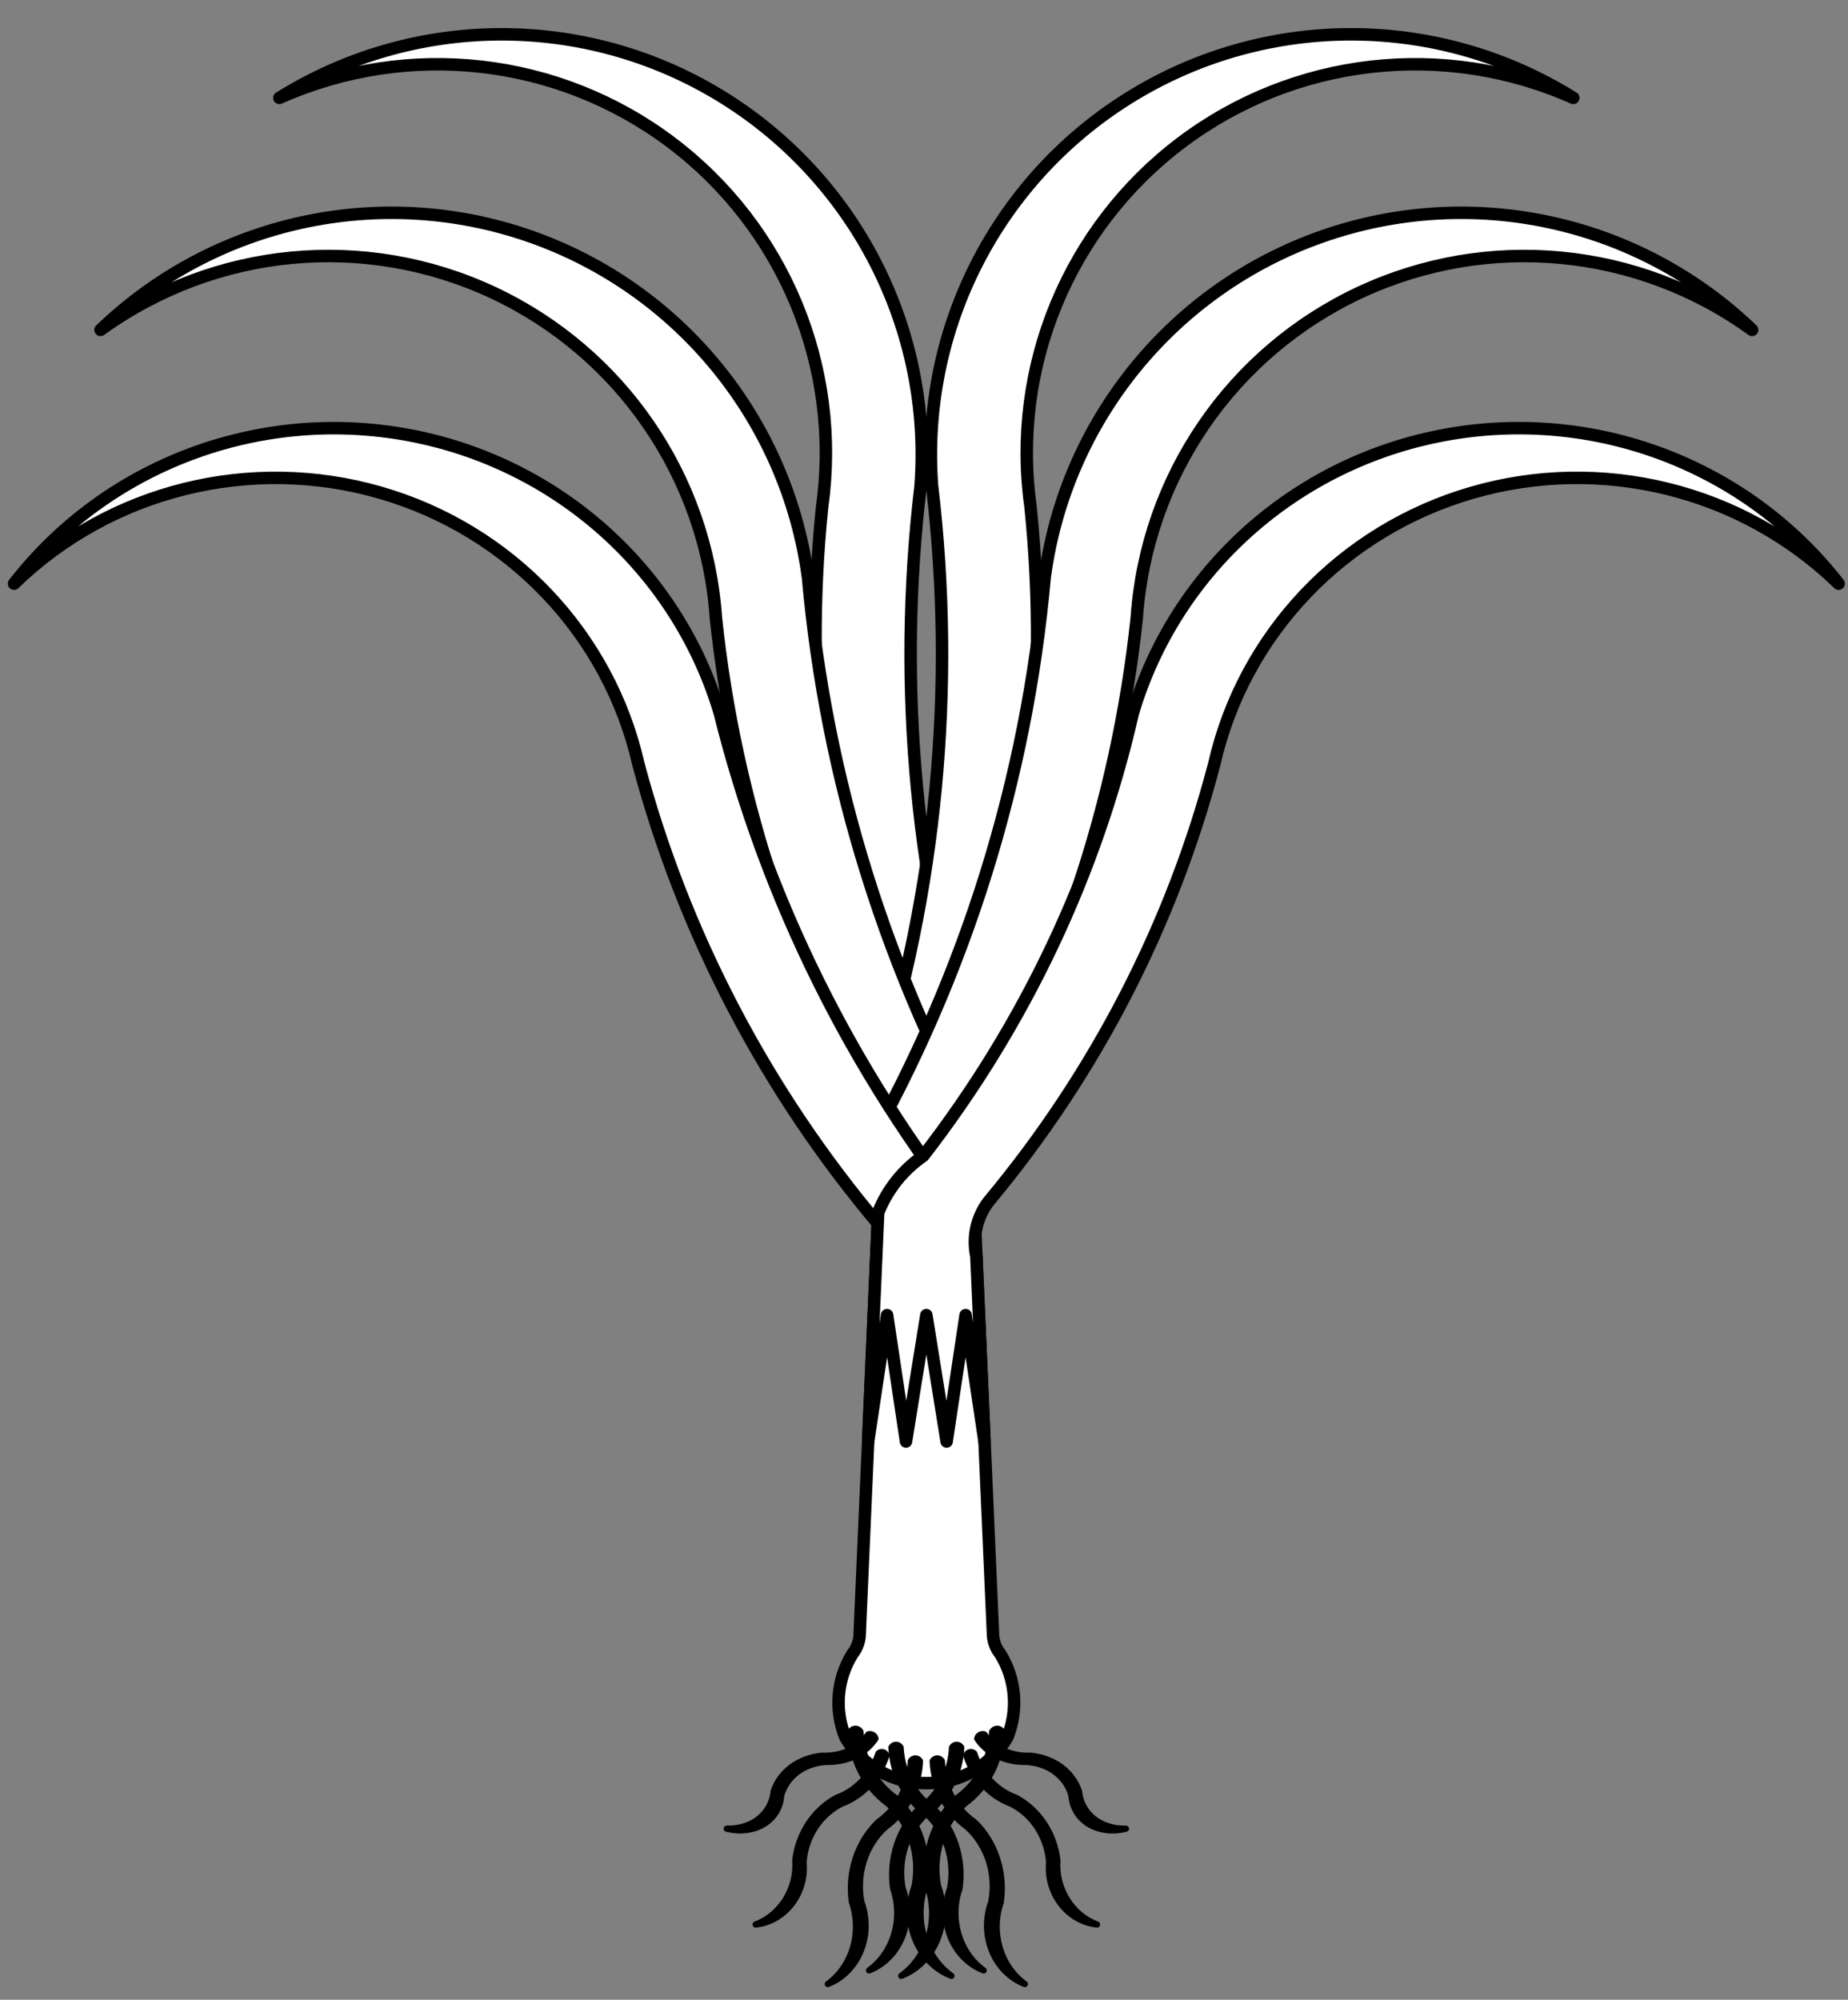
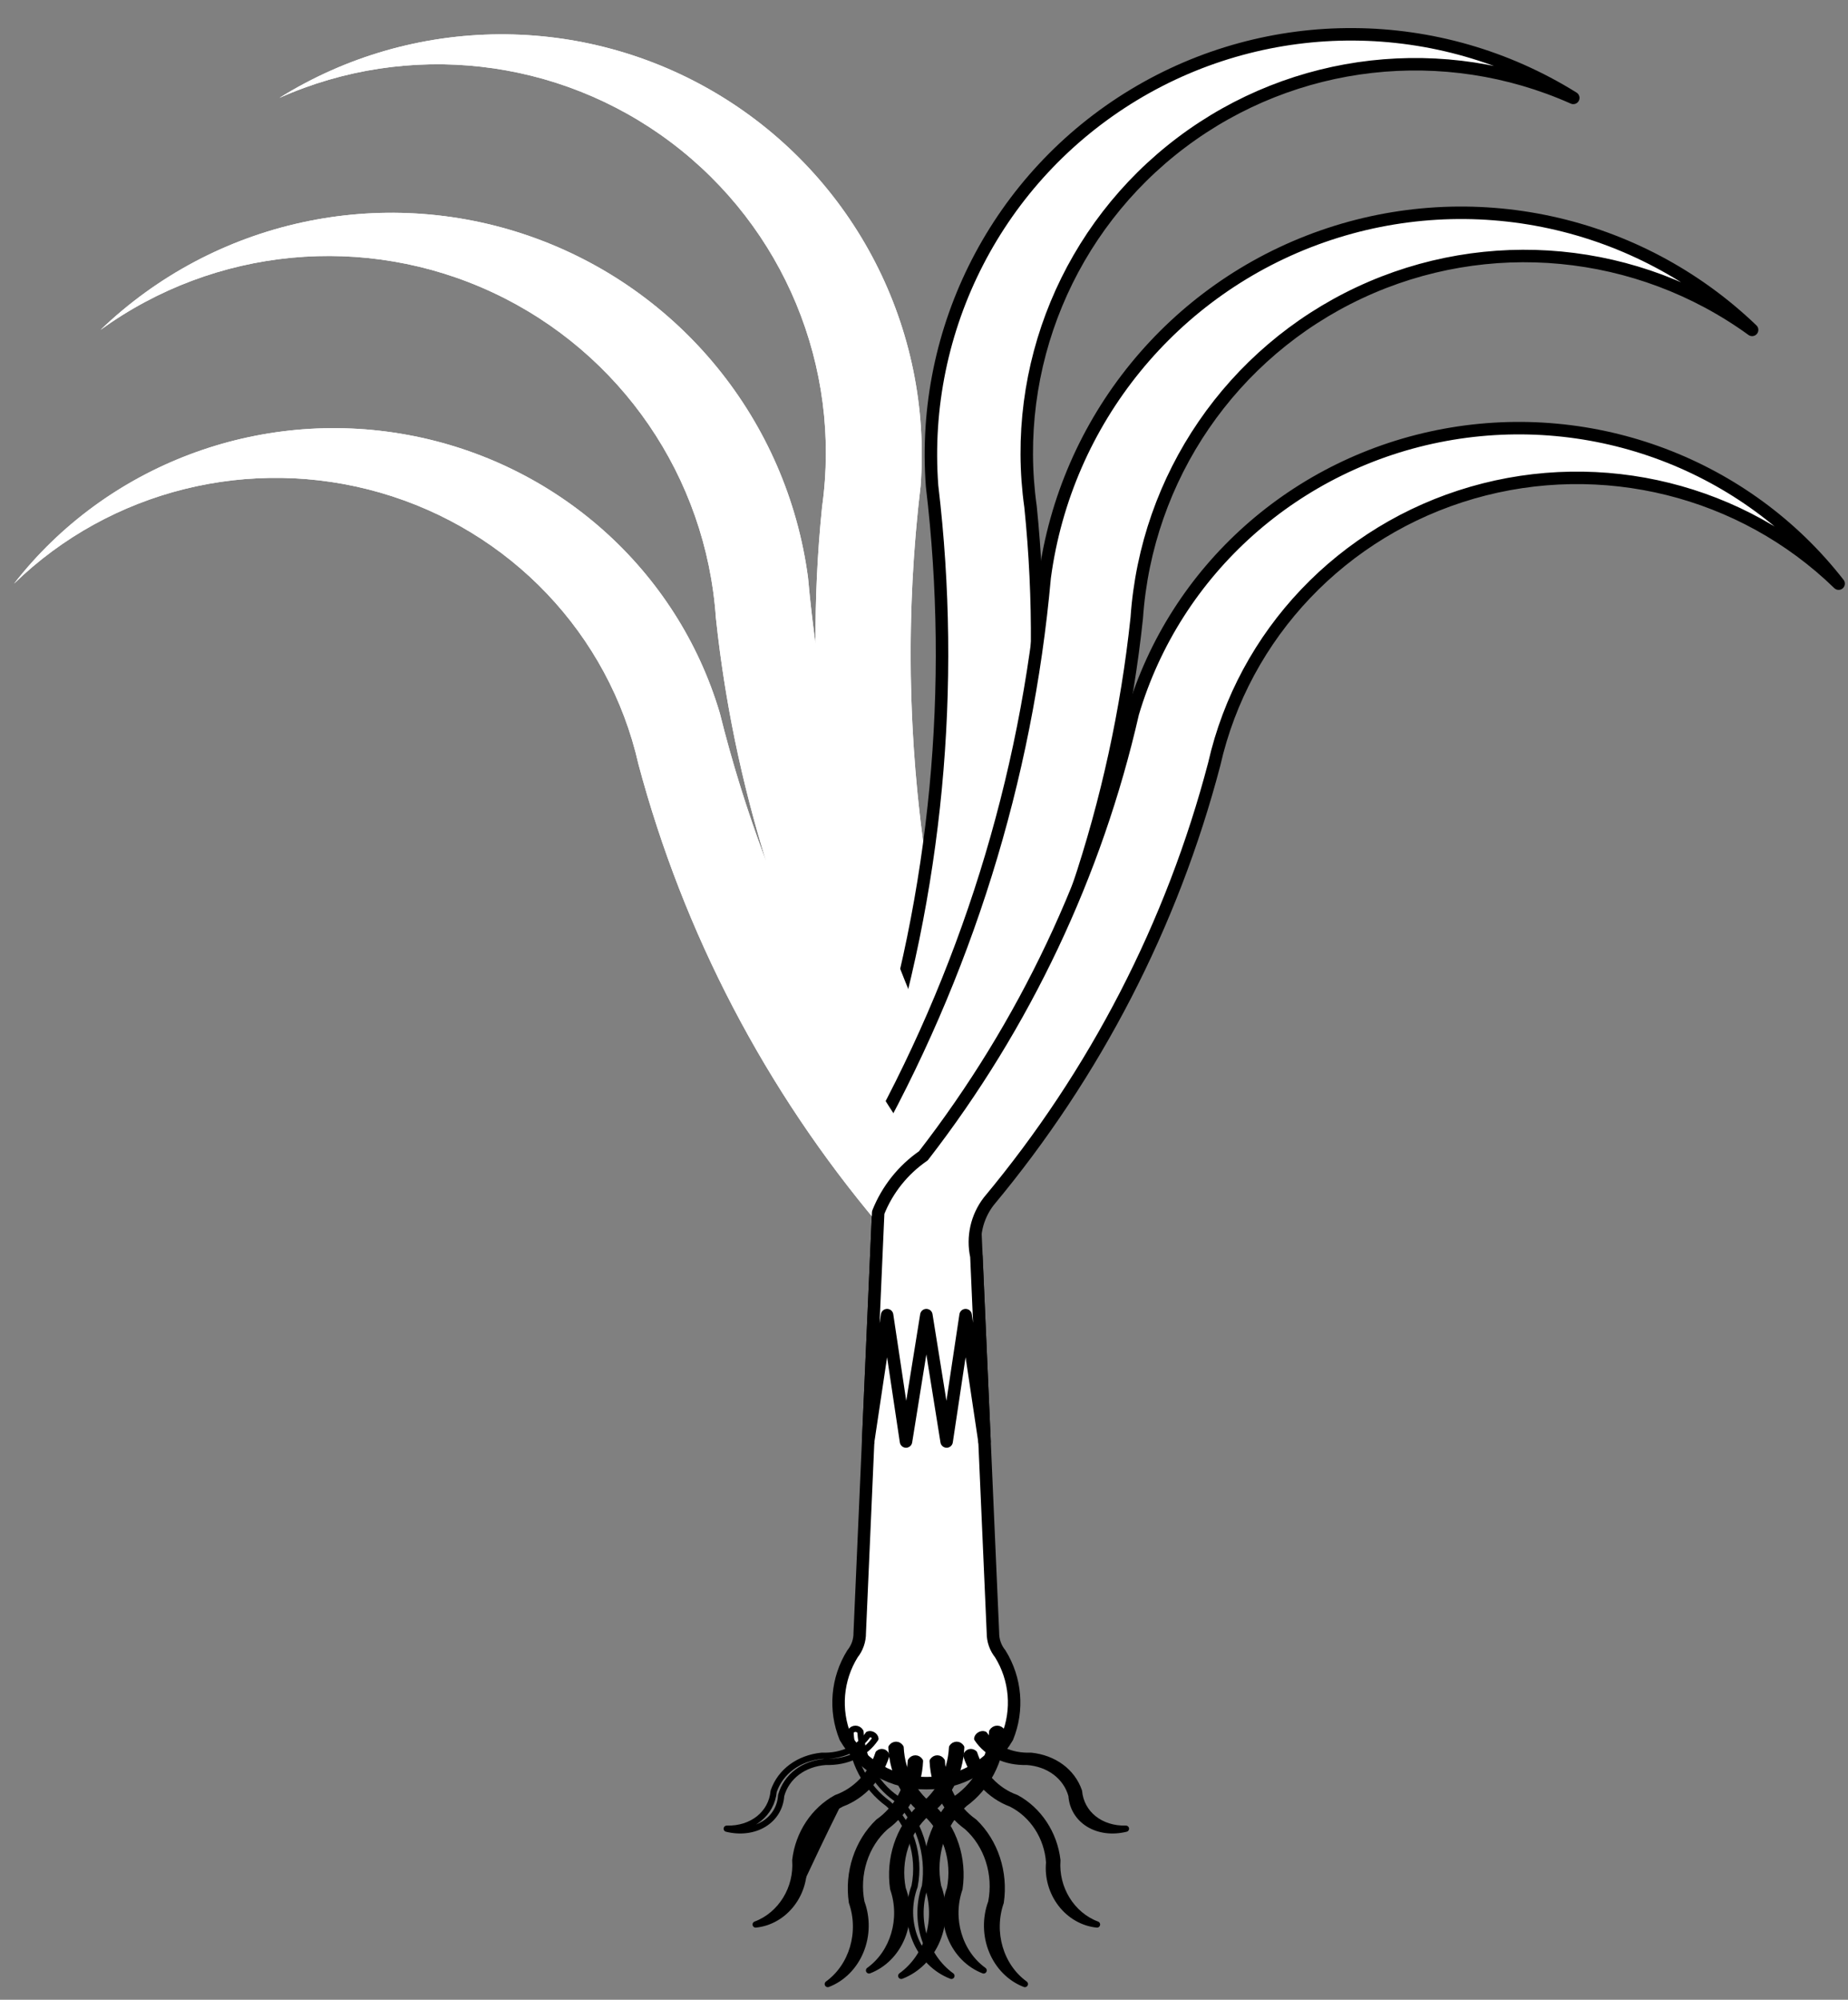
<svg xmlns="http://www.w3.org/2000/svg" version="1.1" viewBox="33.75 62 296.25 320.5" width="296.25" height="320.5">
  <rect x="33.75" y="62" width="296.25" height="320.5" fill="#808080" stroke="none" />
  <defs>
    <clipPath id="artboard_clip_path">
      <path d="M 35 62 L 330 62 L 330 382.5 L 33.75 382.5 Z" />
    </clipPath>
  </defs>
  <g id="Leek_(2)" stroke="none" stroke-dasharray="none" stroke-opacity="1" fill="none" fill-opacity="1">
    <title>Leek (2)</title>
    <g id="Leek_(2)_Layer_2" clip-path="url(#artboard_clip_path)">
      <title>Layer 2</title>
      <g id="Group_3">
        <g id="Graphic_21">
          <title>path18</title>
          <path d="M 182.224 347.79 L 182.245 347.79 Z M 206.703 203.863 C 211.329 189.965 214.441 175.608 215.985 161.041 C 217.531 138.459 231.211 118.495 251.712 108.901 C 272.212 99.307 296.305 101.593 314.635 114.873 C 296.329 97.295 269.697 91.499 245.741 99.879 C 221.786 108.259 204.574 129.393 201.218 154.549 C 200.899 158.099 200.497 161.642 200.011 165.173 C 200.054 157.839 199.701 150.507 198.952 143.211 C 195.809 120.796 205.078 98.441 223.159 84.826 C 241.241 71.21 265.286 68.479 285.961 77.693 C 264.425 64.272 237.173 64.093 215.463 77.231 C 193.753 90.368 181.269 114.593 183.168 139.897 C 185.566 160.048 185.255 180.429 182.245 200.497 C 179.238 180.428 178.931 160.047 181.332 139.897 C 183.231 114.593 170.747 90.368 149.037 77.231 C 127.327 64.093 100.075 64.272 78.539 77.693 C 99.213 68.484 123.254 71.218 141.332 84.833 C 159.41 98.447 168.678 120.799 165.537 143.211 C 164.792 150.508 164.442 157.839 164.489 165.173 C 164.003 161.642 163.601 158.099 163.282 154.549 C 159.926 129.393 142.714 108.259 118.759 99.879 C 94.803 91.499 68.171 97.295 49.865 114.873 C 68.195 101.593 92.288 99.307 112.788 108.901 C 133.289 118.495 146.969 138.459 148.515 161.041 C 149.92 174.3 152.625 187.389 156.591 200.119 C 153.642 192.329 151.156 184.376 149.145 176.301 C 142.33 153.322 122.976 136.079 99.079 131.695 C 75.182 127.311 50.798 136.531 36 155.545 C 51.443 140.536 73.93 134.954 94.732 140.967 C 115.534 146.981 131.372 163.642 136.098 184.482 C 143.298 211.466 156.387 236.573 174.452 258.055 L 172.921 293.053 L 171.568 323.699 C 171.582 324.923 171.17 326.113 170.404 327.066 C 167.903 331.087 167.478 336.062 169.261 340.449 C 171.955 345.041 176.9 347.841 182.224 347.79 L 182.276 347.79 C 187.596 347.837 192.536 345.037 195.229 340.449 C 197.014 336.064 196.593 331.089 194.096 327.066 C 193.33 326.113 192.918 324.923 192.932 323.699 L 191.579 293.053 L 190.279 263.362 L 190.111 259.702 C 190.352 257.824 191.087 256.043 192.24 254.541 C 209.324 234.059 221.665 210.151 228.402 184.482 C 233.128 163.642 248.966 146.981 269.768 140.967 C 290.57 134.954 313.058 140.536 328.5 155.545 C 313.702 136.531 289.318 127.311 265.421 131.695 C 241.524 136.079 222.17 153.322 215.355 176.301 C 213.211 185.698 210.318 194.914 206.703 203.863 Z" fill="#FFFFFF" />
        </g>
        <g id="Graphic_20">
          <title>path25</title>
          <path d="M 182.28 347.79 C 187.601 347.837 192.54 345.037 195.233 340.449 C 197.018 336.064 196.597 331.089 194.1 327.066 C 193.33 326.114 192.915 324.924 192.926 323.699 L 189.968 256.335 L 182.28 256.335 L 182.217 256.335 L 174.53 256.335 L 171.572 323.699 C 171.586 324.923 171.175 326.113 170.408 327.066 C 167.908 331.087 167.483 336.062 169.265 340.449 C 171.958 345.037 176.897 347.837 182.217 347.79 L 182.249 347.79 Z" fill="#FFFFFF" />
          <path d="M 182.28 347.79 C 187.601 347.837 192.54 345.037 195.233 340.449 C 197.018 336.064 196.597 331.089 194.1 327.066 C 193.33 326.114 192.915 324.924 192.926 323.699 L 189.968 256.335 L 182.28 256.335 L 182.217 256.335 L 174.53 256.335 L 171.572 323.699 C 171.586 324.923 171.175 326.113 170.408 327.066 C 167.908 331.087 167.483 336.062 169.265 340.449 C 171.958 345.037 176.897 347.837 182.217 347.79 L 182.249 347.79 Z" stroke="black" stroke-linecap="round" stroke-linejoin="round" stroke-width="2" />
        </g>
        <g id="Graphic_19">
          <title>path33</title>
          <path d="M 188.66 343.361 C 189.809 346.964 192.473 349.831 195.832 351.081 C 199.311 352.814 201.669 356.45 201.938 360.498 C 201.705 362.866 202.393 365.27 203.843 367.15 C 205.293 369.03 207.377 370.22 209.608 370.441 C 205.557 368.932 202.917 364.653 203.255 360.145 C 202.765 355.89 200.278 352.117 196.668 350.151 C 193.52 349.035 191.009 346.38 189.926 343.022 C 189.723 342.83 189.449 342.757 189.195 342.825 C 188.94 342.893 188.739 343.094 188.659 343.361 Z" fill="black" />
          <path d="M 188.66 343.361 C 189.809 346.964 192.473 349.831 195.832 351.081 C 199.311 352.814 201.669 356.45 201.938 360.498 C 201.705 362.866 202.393 365.27 203.843 367.15 C 205.293 369.03 207.377 370.22 209.608 370.441 C 205.557 368.932 202.917 364.653 203.255 360.145 C 202.765 355.89 200.278 352.117 196.668 350.151 C 193.52 349.035 191.009 346.38 189.926 343.022 C 189.723 342.83 189.449 342.757 189.195 342.825 C 188.94 342.893 188.739 343.094 188.659 343.361 Z" stroke="black" stroke-linecap="round" stroke-linejoin="round" stroke-width="1" />
        </g>
        <g id="Graphic_18">
          <title>path38</title>
          <path d="M 194.41 339.543 C 194.19 344.224 191.946 348.509 188.369 351.08 C 184.803 354.272 183.167 359.382 184.132 364.316 C 185.157 367.072 185.106 370.169 183.99 372.883 C 182.874 375.596 180.791 377.69 178.227 378.674 C 182.532 375.564 184.292 369.599 182.464 364.316 C 181.698 359.065 183.444 353.751 187.09 350.241 C 190.459 347.895 192.588 343.911 192.806 339.543 C 192.985 339.249 193.286 339.073 193.608 339.073 C 193.931 339.073 194.232 339.249 194.411 339.543 Z" fill="black" />
          <path d="M 194.41 339.543 C 194.19 344.224 191.946 348.509 188.369 351.08 C 184.803 354.272 183.167 359.382 184.132 364.316 C 185.157 367.072 185.106 370.169 183.99 372.883 C 182.874 375.596 180.791 377.69 178.227 378.674 C 182.532 375.564 184.292 369.599 182.464 364.316 C 181.698 359.065 183.444 353.751 187.09 350.241 C 190.459 347.895 192.588 343.911 192.806 339.543 C 192.985 339.249 193.286 339.073 193.608 339.073 C 193.931 339.073 194.232 339.249 194.411 339.543 Z" stroke="black" stroke-linecap="round" stroke-linejoin="round" stroke-width="1" />
        </g>
        <g id="Graphic_17">
          <title>path43</title>
          <path d="M 183.267 344.253 C 183.467 348.529 185.517 352.445 188.784 354.793 C 192.04 357.707 193.534 362.372 192.654 366.876 C 191.718 369.392 191.765 372.22 192.784 374.698 C 193.802 377.175 195.704 379.087 198.045 379.986 C 194.114 377.146 192.506 371.7 194.175 366.876 C 194.876 362.078 193.28 357.223 189.948 354.017 C 186.875 351.875 184.934 348.239 184.736 344.253 C 184.572 343.985 184.297 343.824 184.003 343.824 C 183.708 343.824 183.433 343.985 183.27 344.253 Z" fill="black" />
          <path d="M 183.267 344.253 C 183.467 348.529 185.517 352.445 188.784 354.793 C 192.04 357.707 193.534 362.372 192.654 366.876 C 191.718 369.392 191.765 372.22 192.784 374.698 C 193.802 377.175 195.704 379.087 198.045 379.986 C 194.114 377.146 192.506 371.7 194.175 366.876 C 194.876 362.078 193.28 357.223 189.948 354.017 C 186.875 351.875 184.934 348.239 184.736 344.253 C 184.572 343.985 184.297 343.824 184.003 343.824 C 183.708 343.824 183.433 343.985 183.27 344.253 Z" stroke="black" stroke-linecap="round" stroke-linejoin="round" stroke-width="1" />
        </g>
        <g id="Graphic_16">
          <title>path48</title>
          <path d="M 190.405 340.647 C 192.025 343.088 194.976 344.475 198.35 344.38 C 201.904 344.627 204.672 346.708 205.52 349.772 C 205.642 351.688 206.645 353.343 208.294 354.348 C 209.944 355.353 212.095 355.621 214.245 355.089 C 210.179 355.193 207.052 352.696 206.718 349.079 C 205.628 345.927 202.716 343.781 199.005 343.396 C 195.851 343.526 193.078 342.254 191.559 339.981 C 191.339 339.897 191.067 339.926 190.836 340.06 C 190.604 340.194 190.443 340.414 190.406 340.647 Z" fill="black" />
          <path d="M 190.405 340.647 C 192.025 343.088 194.976 344.475 198.35 344.38 C 201.904 344.627 204.672 346.708 205.52 349.772 C 205.642 351.688 206.645 353.343 208.294 354.348 C 209.944 355.353 212.095 355.621 214.245 355.089 C 210.179 355.193 207.052 352.696 206.718 349.079 C 205.628 345.927 202.716 343.781 199.005 343.396 C 195.851 343.526 193.078 342.254 191.559 339.981 C 191.339 339.897 191.067 339.926 190.836 340.06 C 190.604 340.194 190.443 340.414 190.406 340.647 Z" stroke="black" stroke-linecap="round" stroke-linejoin="round" stroke-width="1" />
        </g>
        <g id="Graphic_15">
          <title>path53</title>
          <path d="M 187.842 342.068 C 187.642 346.344 185.593 350.26 182.325 352.608 C 179.069 355.522 177.575 360.187 178.455 364.691 C 179.391 367.207 179.345 370.035 178.326 372.513 C 177.307 374.99 175.405 376.902 173.064 377.801 C 176.995 374.961 178.603 369.515 176.934 364.691 C 176.233 359.893 177.829 355.038 181.161 351.832 C 184.234 349.69 186.175 346.054 186.374 342.068 C 186.537 341.8 186.812 341.639 187.107 341.639 C 187.401 341.639 187.676 341.8 187.84 342.068 Z" fill="black" />
          <path d="M 187.842 342.068 C 187.642 346.344 185.593 350.26 182.325 352.608 C 179.069 355.522 177.575 360.187 178.455 364.691 C 179.391 367.207 179.345 370.035 178.326 372.513 C 177.307 374.99 175.405 376.902 173.064 377.801 C 176.995 374.961 178.603 369.515 176.934 364.691 C 176.233 359.893 177.829 355.038 181.161 351.832 C 184.234 349.69 186.175 346.054 186.374 342.068 C 186.537 341.8 186.812 341.639 187.107 341.639 C 187.401 341.639 187.676 341.8 187.84 342.068 Z" stroke="black" stroke-linecap="round" stroke-linejoin="round" stroke-width="1" />
        </g>
        <g id="Graphic_14">
          <title>path58</title>
-           <path d="M 175.837 343.361 C 174.688 346.964 172.024 349.831 168.665 351.081 C 165.186 352.814 162.828 356.45 162.559 360.498 C 162.792 362.866 162.103 365.27 160.653 367.15 C 159.203 369.03 157.119 370.22 154.889 370.441 C 158.939 368.932 161.58 364.653 161.242 360.145 C 161.732 355.89 164.219 352.117 167.828 350.151 C 170.976 349.035 173.487 346.38 174.571 343.022 C 174.773 342.83 175.048 342.757 175.302 342.825 C 175.557 342.893 175.757 343.094 175.838 343.361 Z" fill="black" />
+           <path d="M 175.837 343.361 C 174.688 346.964 172.024 349.831 168.665 351.081 C 162.792 362.866 162.103 365.27 160.653 367.15 C 159.203 369.03 157.119 370.22 154.889 370.441 C 158.939 368.932 161.58 364.653 161.242 360.145 C 161.732 355.89 164.219 352.117 167.828 350.151 C 170.976 349.035 173.487 346.38 174.571 343.022 C 174.773 342.83 175.048 342.757 175.302 342.825 C 175.557 342.893 175.757 343.094 175.838 343.361 Z" fill="black" />
          <path d="M 175.837 343.361 C 174.688 346.964 172.024 349.831 168.665 351.081 C 165.186 352.814 162.828 356.45 162.559 360.498 C 162.792 362.866 162.103 365.27 160.653 367.15 C 159.203 369.03 157.119 370.22 154.889 370.441 C 158.939 368.932 161.58 364.653 161.242 360.145 C 161.732 355.89 164.219 352.117 167.828 350.151 C 170.976 349.035 173.487 346.38 174.571 343.022 C 174.773 342.83 175.048 342.757 175.302 342.825 C 175.557 342.893 175.757 343.094 175.838 343.361 Z" stroke="black" stroke-linecap="round" stroke-linejoin="round" stroke-width="1" />
        </g>
        <g id="Graphic_13">
          <title>path63</title>
-           <path d="M 170.087 339.543 C 170.307 344.224 172.551 348.509 176.128 351.08 C 179.694 354.272 181.33 359.382 180.365 364.316 C 179.34 367.072 179.391 370.169 180.507 372.883 C 181.623 375.596 183.706 377.69 186.27 378.674 C 181.965 375.564 180.205 369.599 182.033 364.316 C 182.799 359.065 181.053 353.751 177.407 350.241 C 174.038 347.895 171.909 343.911 171.691 339.543 C 171.512 339.249 171.211 339.073 170.889 339.073 C 170.566 339.073 170.265 339.249 170.086 339.543 Z" fill="black" />
          <path d="M 170.087 339.543 C 170.307 344.224 172.551 348.509 176.128 351.08 C 179.694 354.272 181.33 359.382 180.365 364.316 C 179.34 367.072 179.391 370.169 180.507 372.883 C 181.623 375.596 183.706 377.69 186.27 378.674 C 181.965 375.564 180.205 369.599 182.033 364.316 C 182.799 359.065 181.053 353.751 177.407 350.241 C 174.038 347.895 171.909 343.911 171.691 339.543 C 171.512 339.249 171.211 339.073 170.889 339.073 C 170.566 339.073 170.265 339.249 170.086 339.543 Z" stroke="black" stroke-linecap="round" stroke-linejoin="round" stroke-width="1" />
        </g>
        <g id="Graphic_12">
          <title>path68</title>
          <path d="M 181.229 344.253 C 181.03 348.529 178.98 352.445 175.713 354.793 C 172.457 357.707 170.962 362.372 171.843 366.876 C 172.779 369.392 172.732 372.22 171.713 374.698 C 170.694 377.175 168.793 379.087 166.452 379.986 C 170.383 377.146 171.991 371.7 170.322 366.876 C 169.62 362.078 171.217 357.223 174.549 354.017 C 177.622 351.875 179.563 348.239 179.761 344.253 C 179.925 343.985 180.2 343.824 180.494 343.824 C 180.789 343.824 181.064 343.985 181.227 344.253 Z" fill="black" />
          <path d="M 181.229 344.253 C 181.03 348.529 178.98 352.445 175.713 354.793 C 172.457 357.707 170.962 362.372 171.843 366.876 C 172.779 369.392 172.732 372.22 171.713 374.698 C 170.694 377.175 168.793 379.087 166.452 379.986 C 170.383 377.146 171.991 371.7 170.322 366.876 C 169.62 362.078 171.217 357.223 174.549 354.017 C 177.622 351.875 179.563 348.239 179.761 344.253 C 179.925 343.985 180.2 343.824 180.494 343.824 C 180.789 343.824 181.064 343.985 181.227 344.253 Z" stroke="black" stroke-linecap="round" stroke-linejoin="round" stroke-width="1" />
        </g>
        <g id="Graphic_11">
          <title>path73</title>
-           <path d="M 174.091 340.647 C 172.472 343.088 169.521 344.475 166.147 344.38 C 162.593 344.627 159.825 346.708 158.977 349.772 C 158.855 351.688 157.852 353.343 156.203 354.348 C 154.553 355.353 152.402 355.621 150.252 355.089 C 154.317 355.193 157.445 352.696 157.778 349.079 C 158.869 345.927 161.78 343.781 165.492 343.396 C 168.646 343.526 171.419 342.254 172.938 339.981 C 173.158 339.897 173.43 339.926 173.661 340.06 C 173.893 340.194 174.054 340.414 174.091 340.647 Z" fill="black" />
          <path d="M 174.091 340.647 C 172.472 343.088 169.521 344.475 166.147 344.38 C 162.593 344.627 159.825 346.708 158.977 349.772 C 158.855 351.688 157.852 353.343 156.203 354.348 C 154.553 355.353 152.402 355.621 150.252 355.089 C 154.317 355.193 157.445 352.696 157.778 349.079 C 158.869 345.927 161.78 343.781 165.492 343.396 C 168.646 343.526 171.419 342.254 172.938 339.981 C 173.158 339.897 173.43 339.926 173.661 340.06 C 173.893 340.194 174.054 340.414 174.091 340.647 Z" stroke="black" stroke-linecap="round" stroke-linejoin="round" stroke-width="1" />
        </g>
        <g id="Graphic_10">
          <title>path78</title>
          <path d="M 176.655 342.068 C 176.855 346.344 178.904 350.26 182.172 352.608 C 185.428 355.522 186.922 360.187 186.042 364.691 C 185.106 367.207 185.152 370.035 186.171 372.513 C 187.19 374.99 189.092 376.902 191.433 377.801 C 187.502 374.961 185.894 369.515 187.563 364.691 C 188.264 359.893 186.668 355.038 183.336 351.832 C 180.262 349.69 178.321 346.054 178.123 342.068 C 177.96 341.8 177.685 341.639 177.39 341.639 C 177.096 341.639 176.821 341.8 176.657 342.068 Z" fill="black" />
          <path d="M 176.655 342.068 C 176.855 346.344 178.904 350.26 182.172 352.608 C 185.428 355.522 186.922 360.187 186.042 364.691 C 185.106 367.207 185.152 370.035 186.171 372.513 C 187.19 374.99 189.092 376.902 191.433 377.801 C 187.502 374.961 185.894 369.515 187.563 364.691 C 188.264 359.893 186.668 355.038 183.336 351.832 C 180.262 349.69 178.321 346.054 178.123 342.068 C 177.96 341.8 177.685 341.639 177.39 341.639 C 177.096 341.639 176.821 341.8 176.657 342.068 Z" stroke="black" stroke-linecap="round" stroke-linejoin="round" stroke-width="1" />
        </g>
        <g id="Graphic_9">
          <title>path86</title>
          <path d="M 190.468 235.824 C 180.602 204.869 177.485 172.159 181.327 139.898 C 183.226 114.594 170.743 90.37 149.033 77.231 C 127.324 64.093 100.073 64.27 78.537 77.69 C 99.212 68.476 123.259 71.208 141.34 84.825 C 159.422 98.442 168.689 120.799 165.544 143.215 C 162.508 172.827 166.007 202.745 175.795 230.858 C 176.016 234.244 178.256 237.162 181.47 238.25 C 184.684 239.338 188.236 238.38 190.468 235.824 Z" fill="#FFFFFF" />
-           <path d="M 190.468 235.824 C 180.602 204.869 177.485 172.159 181.327 139.898 C 183.226 114.594 170.743 90.37 149.033 77.231 C 127.324 64.093 100.073 64.27 78.537 77.69 C 99.212 68.476 123.259 71.208 141.34 84.825 C 159.422 98.442 168.689 120.799 165.544 143.215 C 162.508 172.827 166.007 202.745 175.795 230.858 C 176.016 234.244 178.256 237.162 181.47 238.25 C 184.684 239.338 188.236 238.38 190.468 235.824 Z" stroke="black" stroke-linecap="round" stroke-linejoin="round" stroke-width="2" />
        </g>
        <g id="Graphic_8">
          <title>path91</title>
          <path d="M 174.029 235.824 C 183.895 204.869 187.012 172.159 183.17 139.898 C 181.271 114.594 193.754 90.37 215.464 77.231 C 237.173 64.093 264.424 64.27 285.96 77.69 C 265.285 68.476 241.238 71.208 223.157 84.825 C 205.075 98.442 195.808 120.799 198.953 143.215 C 201.989 172.827 198.49 202.745 188.702 230.858 C 188.481 234.244 186.241 237.162 183.027 238.25 C 179.813 239.338 176.261 238.38 174.029 235.824 Z" fill="#FFFFFF" />
          <path d="M 174.029 235.824 C 183.895 204.869 187.012 172.159 183.17 139.898 C 181.271 114.594 193.754 90.37 215.464 77.231 C 237.173 64.093 264.424 64.27 285.96 77.69 C 265.285 68.476 241.238 71.208 223.157 84.825 C 205.075 98.442 195.808 120.799 198.953 143.215 C 201.989 172.827 198.49 202.745 188.702 230.858 C 188.481 234.244 186.241 237.162 183.027 238.25 C 179.813 239.338 176.261 238.38 174.029 235.824 Z" stroke="black" stroke-linecap="round" stroke-linejoin="round" stroke-width="2" />
        </g>
        <g id="Graphic_7">
          <title>path99</title>
          <path d="M 192.002 246.526 C 175.965 218.27 166.17 186.906 163.277 154.546 C 159.917 129.394 142.707 108.264 118.755 99.885 C 94.803 91.506 68.175 97.298 49.868 114.871 C 68.199 101.591 92.292 99.306 112.793 108.902 C 133.294 118.498 146.972 138.463 148.517 161.046 C 151.653 190.648 161.246 219.201 176.62 244.691 C 177.534 247.959 180.328 250.353 183.697 250.754 C 187.066 251.156 190.345 249.487 192.002 246.526 Z" fill="#FFFFFF" />
-           <path d="M 192.002 246.526 C 175.965 218.27 166.17 186.906 163.277 154.546 C 159.917 129.394 142.707 108.264 118.755 99.885 C 94.803 91.506 68.175 97.298 49.868 114.871 C 68.199 101.591 92.292 99.306 112.793 108.902 C 133.294 118.498 146.972 138.463 148.517 161.046 C 151.653 190.648 161.246 219.201 176.62 244.691 C 177.534 247.959 180.328 250.353 183.697 250.754 C 187.066 251.156 190.345 249.487 192.002 246.526 Z" stroke="black" stroke-linecap="round" stroke-linejoin="round" stroke-width="2" />
        </g>
        <g id="Graphic_6">
          <title>path104</title>
          <path d="M 172.495 246.526 C 188.532 218.27 198.327 186.906 201.22 154.546 C 204.58 129.394 221.79 108.264 245.742 99.885 C 269.694 91.506 296.322 97.298 314.629 114.871 C 296.298 101.591 272.204 99.306 251.704 108.902 C 231.203 118.498 217.525 138.463 215.98 161.046 C 212.844 190.648 203.251 219.201 187.877 244.691 C 186.963 247.959 184.169 250.353 180.8 250.754 C 177.431 251.156 174.152 249.487 172.495 246.526 Z" fill="#FFFFFF" />
          <path d="M 172.495 246.526 C 188.532 218.27 198.327 186.906 201.22 154.546 C 204.58 129.394 221.79 108.264 245.742 99.885 C 269.694 91.506 296.322 97.298 314.629 114.871 C 296.298 101.591 272.204 99.306 251.704 108.902 C 231.203 118.498 217.525 138.463 215.98 161.046 C 212.844 190.648 203.251 219.201 187.877 244.691 C 186.963 247.959 184.169 250.353 180.8 250.754 C 177.431 251.156 174.152 249.487 172.495 246.526 Z" stroke="black" stroke-linecap="round" stroke-linejoin="round" stroke-width="2" />
        </g>
        <g id="Graphic_5">
          <title>path109</title>
          <path d="M 189.63 257.976 C 170.361 233.919 156.555 206.069 149.143 176.302 C 142.328 153.325 122.976 136.083 99.08 131.698 C 75.185 127.314 50.802 136.531 36.003 155.542 C 51.445 140.534 73.933 134.953 94.733 140.967 C 115.534 146.98 131.372 163.641 136.097 184.48 C 143.343 211.639 156.554 236.896 174.797 258.468 C 176.135 261.384 179.127 263.216 182.376 263.108 C 185.624 263 188.488 260.974 189.63 257.976 Z" fill="#FFFFFF" />
-           <path d="M 189.63 257.976 C 170.361 233.919 156.555 206.069 149.143 176.302 C 142.328 153.325 122.976 136.083 99.08 131.698 C 75.185 127.314 50.802 136.531 36.003 155.542 C 51.445 140.534 73.933 134.953 94.733 140.967 C 115.534 146.98 131.372 163.641 136.097 184.48 C 143.343 211.639 156.554 236.896 174.797 258.468 C 176.135 261.384 179.127 263.216 182.376 263.108 C 185.624 263 188.488 260.974 189.63 257.976 Z" stroke="black" stroke-linecap="round" stroke-linejoin="round" stroke-width="2" />
        </g>
        <g id="Graphic_4">
          <title>path114</title>
          <path d="M 181.77 247.249 C 178.512 249.494 175.993 252.655 174.533 256.332 L 174.449 258.167 L 172.918 293.05 L 175.959 272.777 L 178.99 293.029 L 182.252 272.777 L 185.503 293.029 L 188.545 272.777 L 191.576 293.05 L 190.275 263.359 C 189.603 260.275 190.324 257.052 192.247 254.549 C 209.329 234.063 221.666 210.151 228.399 184.479 C 233.125 163.639 248.963 146.978 269.765 140.964 C 290.566 134.951 313.054 140.533 328.497 155.542 C 313.698 136.528 289.312 127.31 265.414 131.696 C 241.517 136.082 222.164 153.328 215.352 176.308 C 209.474 202.063 198.019 226.261 181.77 247.249 Z" fill="#FFFFFF" />
          <path d="M 181.77 247.249 C 178.512 249.494 175.993 252.655 174.533 256.332 L 174.449 258.167 L 172.918 293.05 L 175.959 272.777 L 178.99 293.029 L 182.252 272.777 L 185.503 293.029 L 188.545 272.777 L 191.576 293.05 L 190.275 263.359 C 189.603 260.275 190.324 257.052 192.247 254.549 C 209.329 234.063 221.666 210.151 228.399 184.479 C 233.125 163.639 248.963 146.978 269.765 140.964 C 290.566 134.951 313.054 140.533 328.497 155.542 C 313.698 136.528 289.312 127.31 265.414 131.696 C 241.517 136.082 222.164 153.328 215.352 176.308 C 209.474 202.063 198.019 226.261 181.77 247.249 Z" stroke="black" stroke-linecap="round" stroke-linejoin="round" stroke-width="2" />
        </g>
      </g>
    </g>
  </g>
</svg>